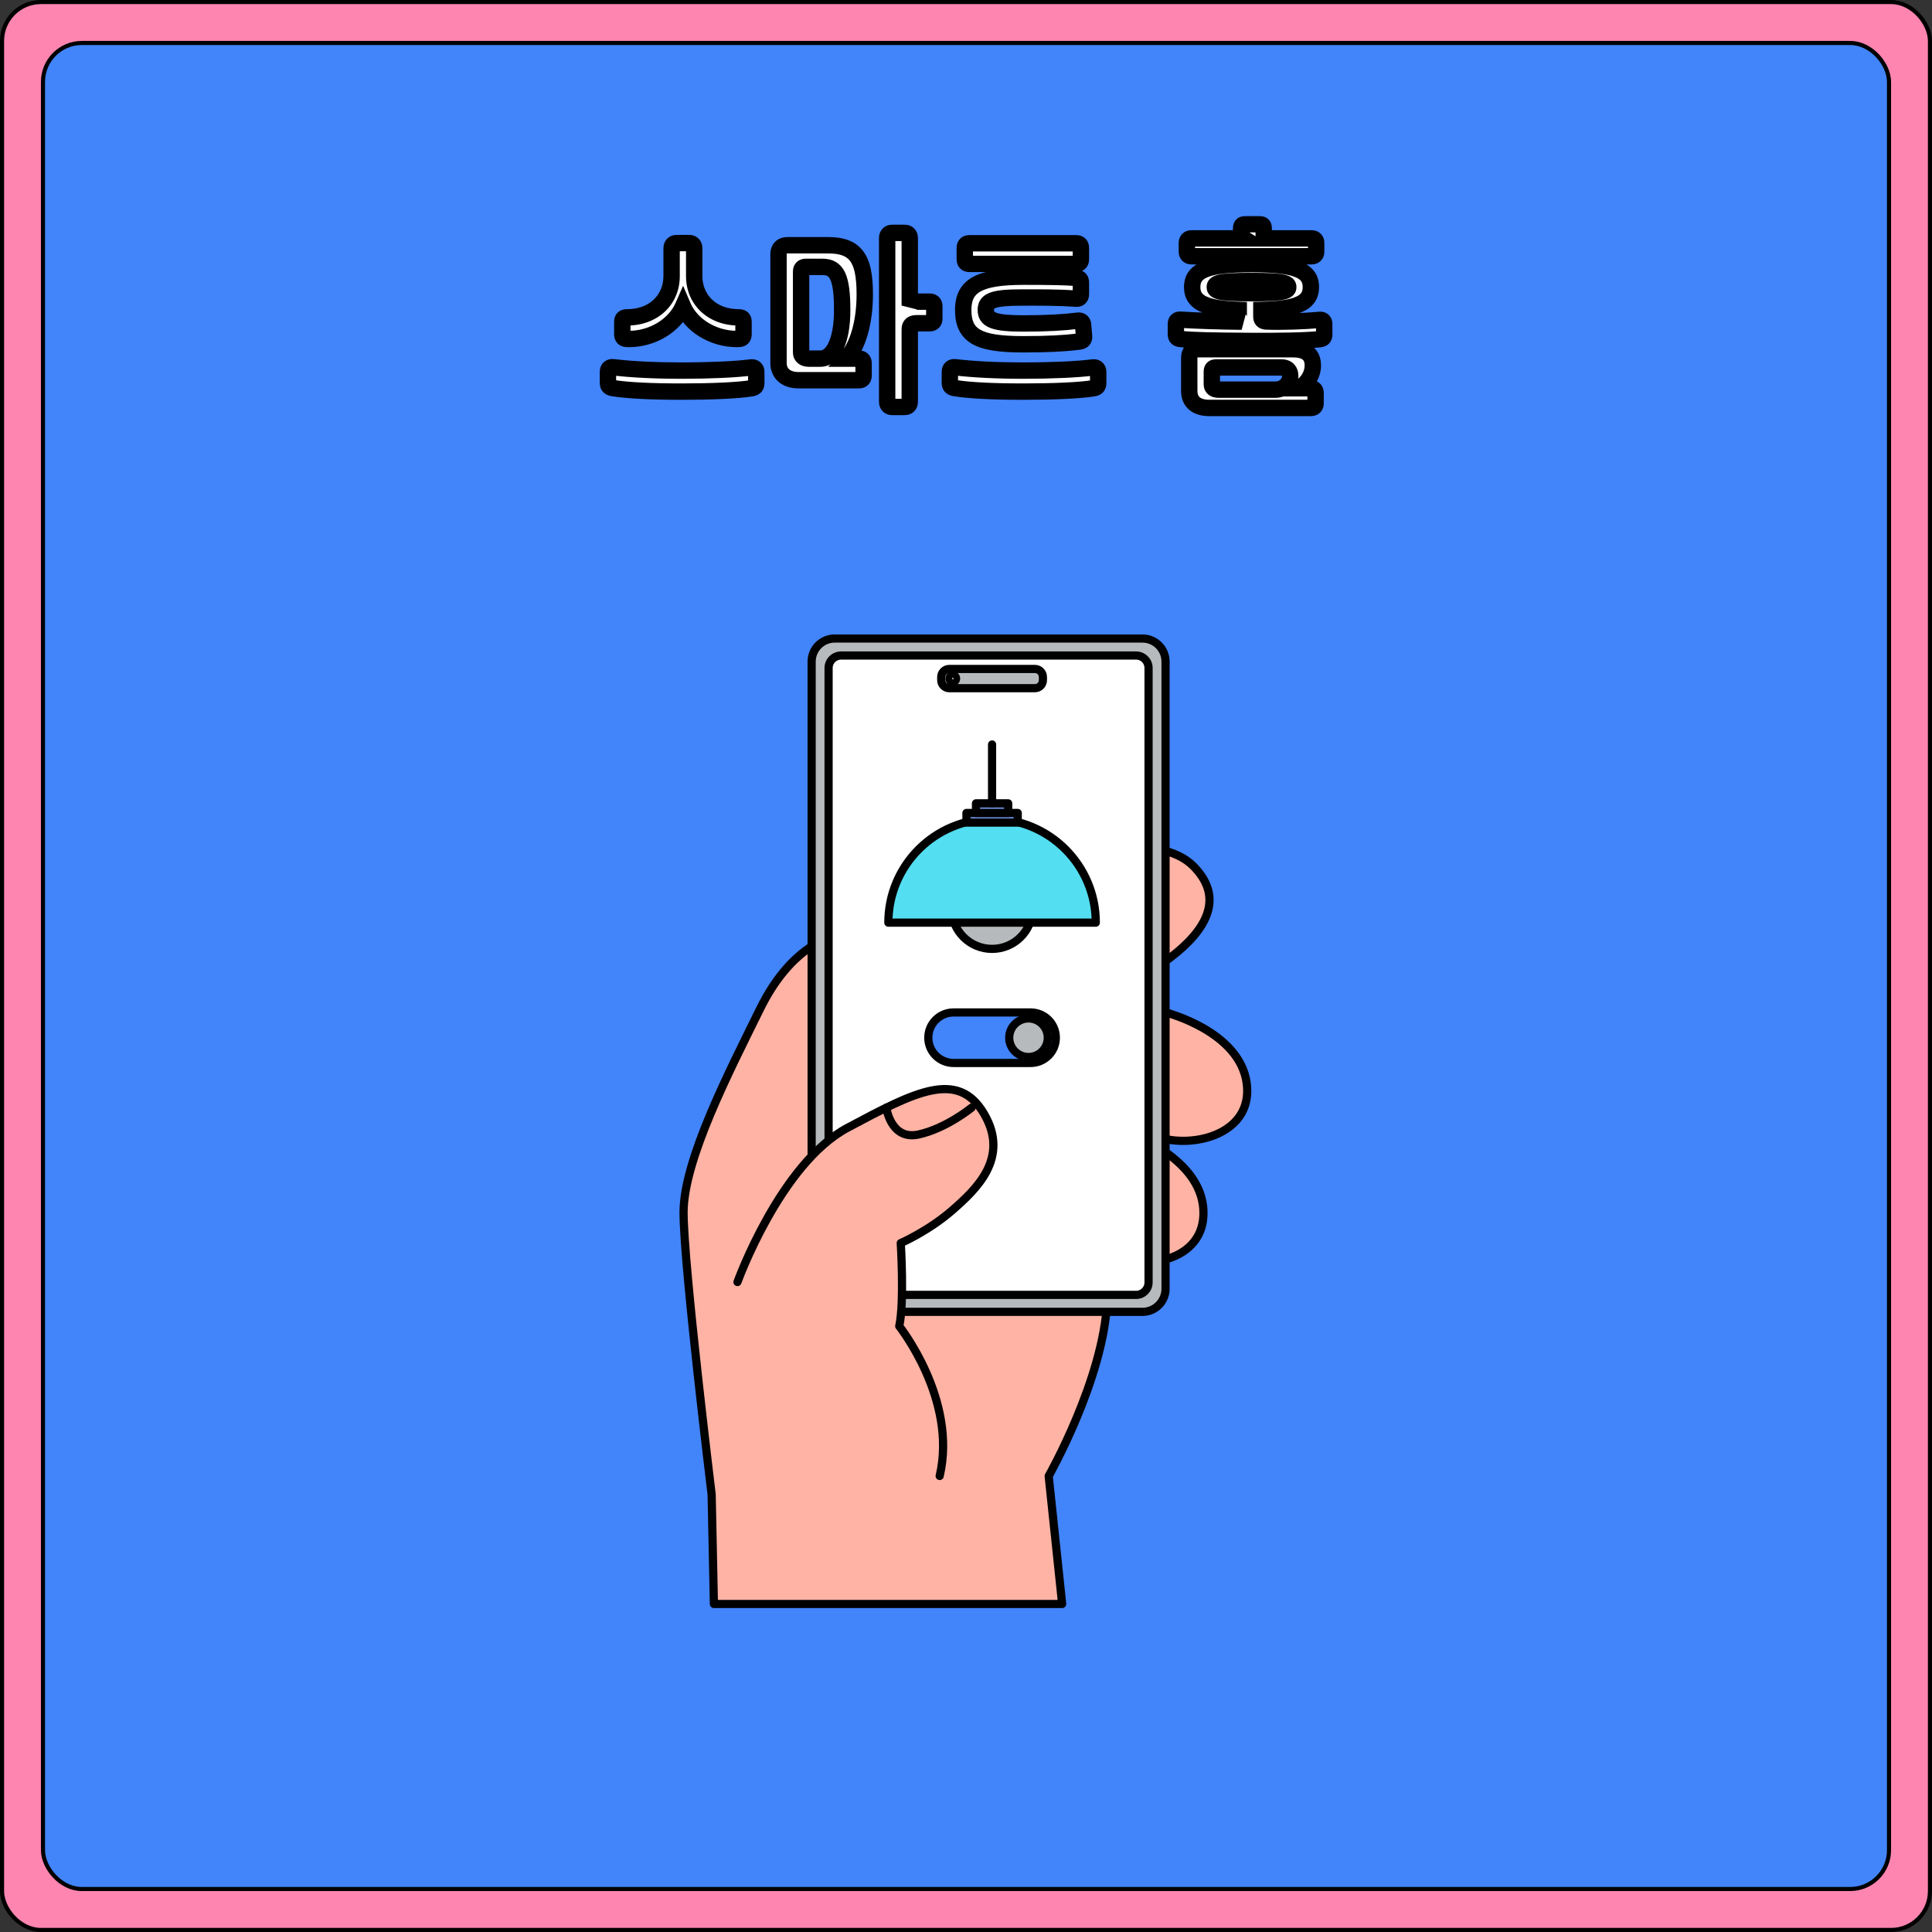
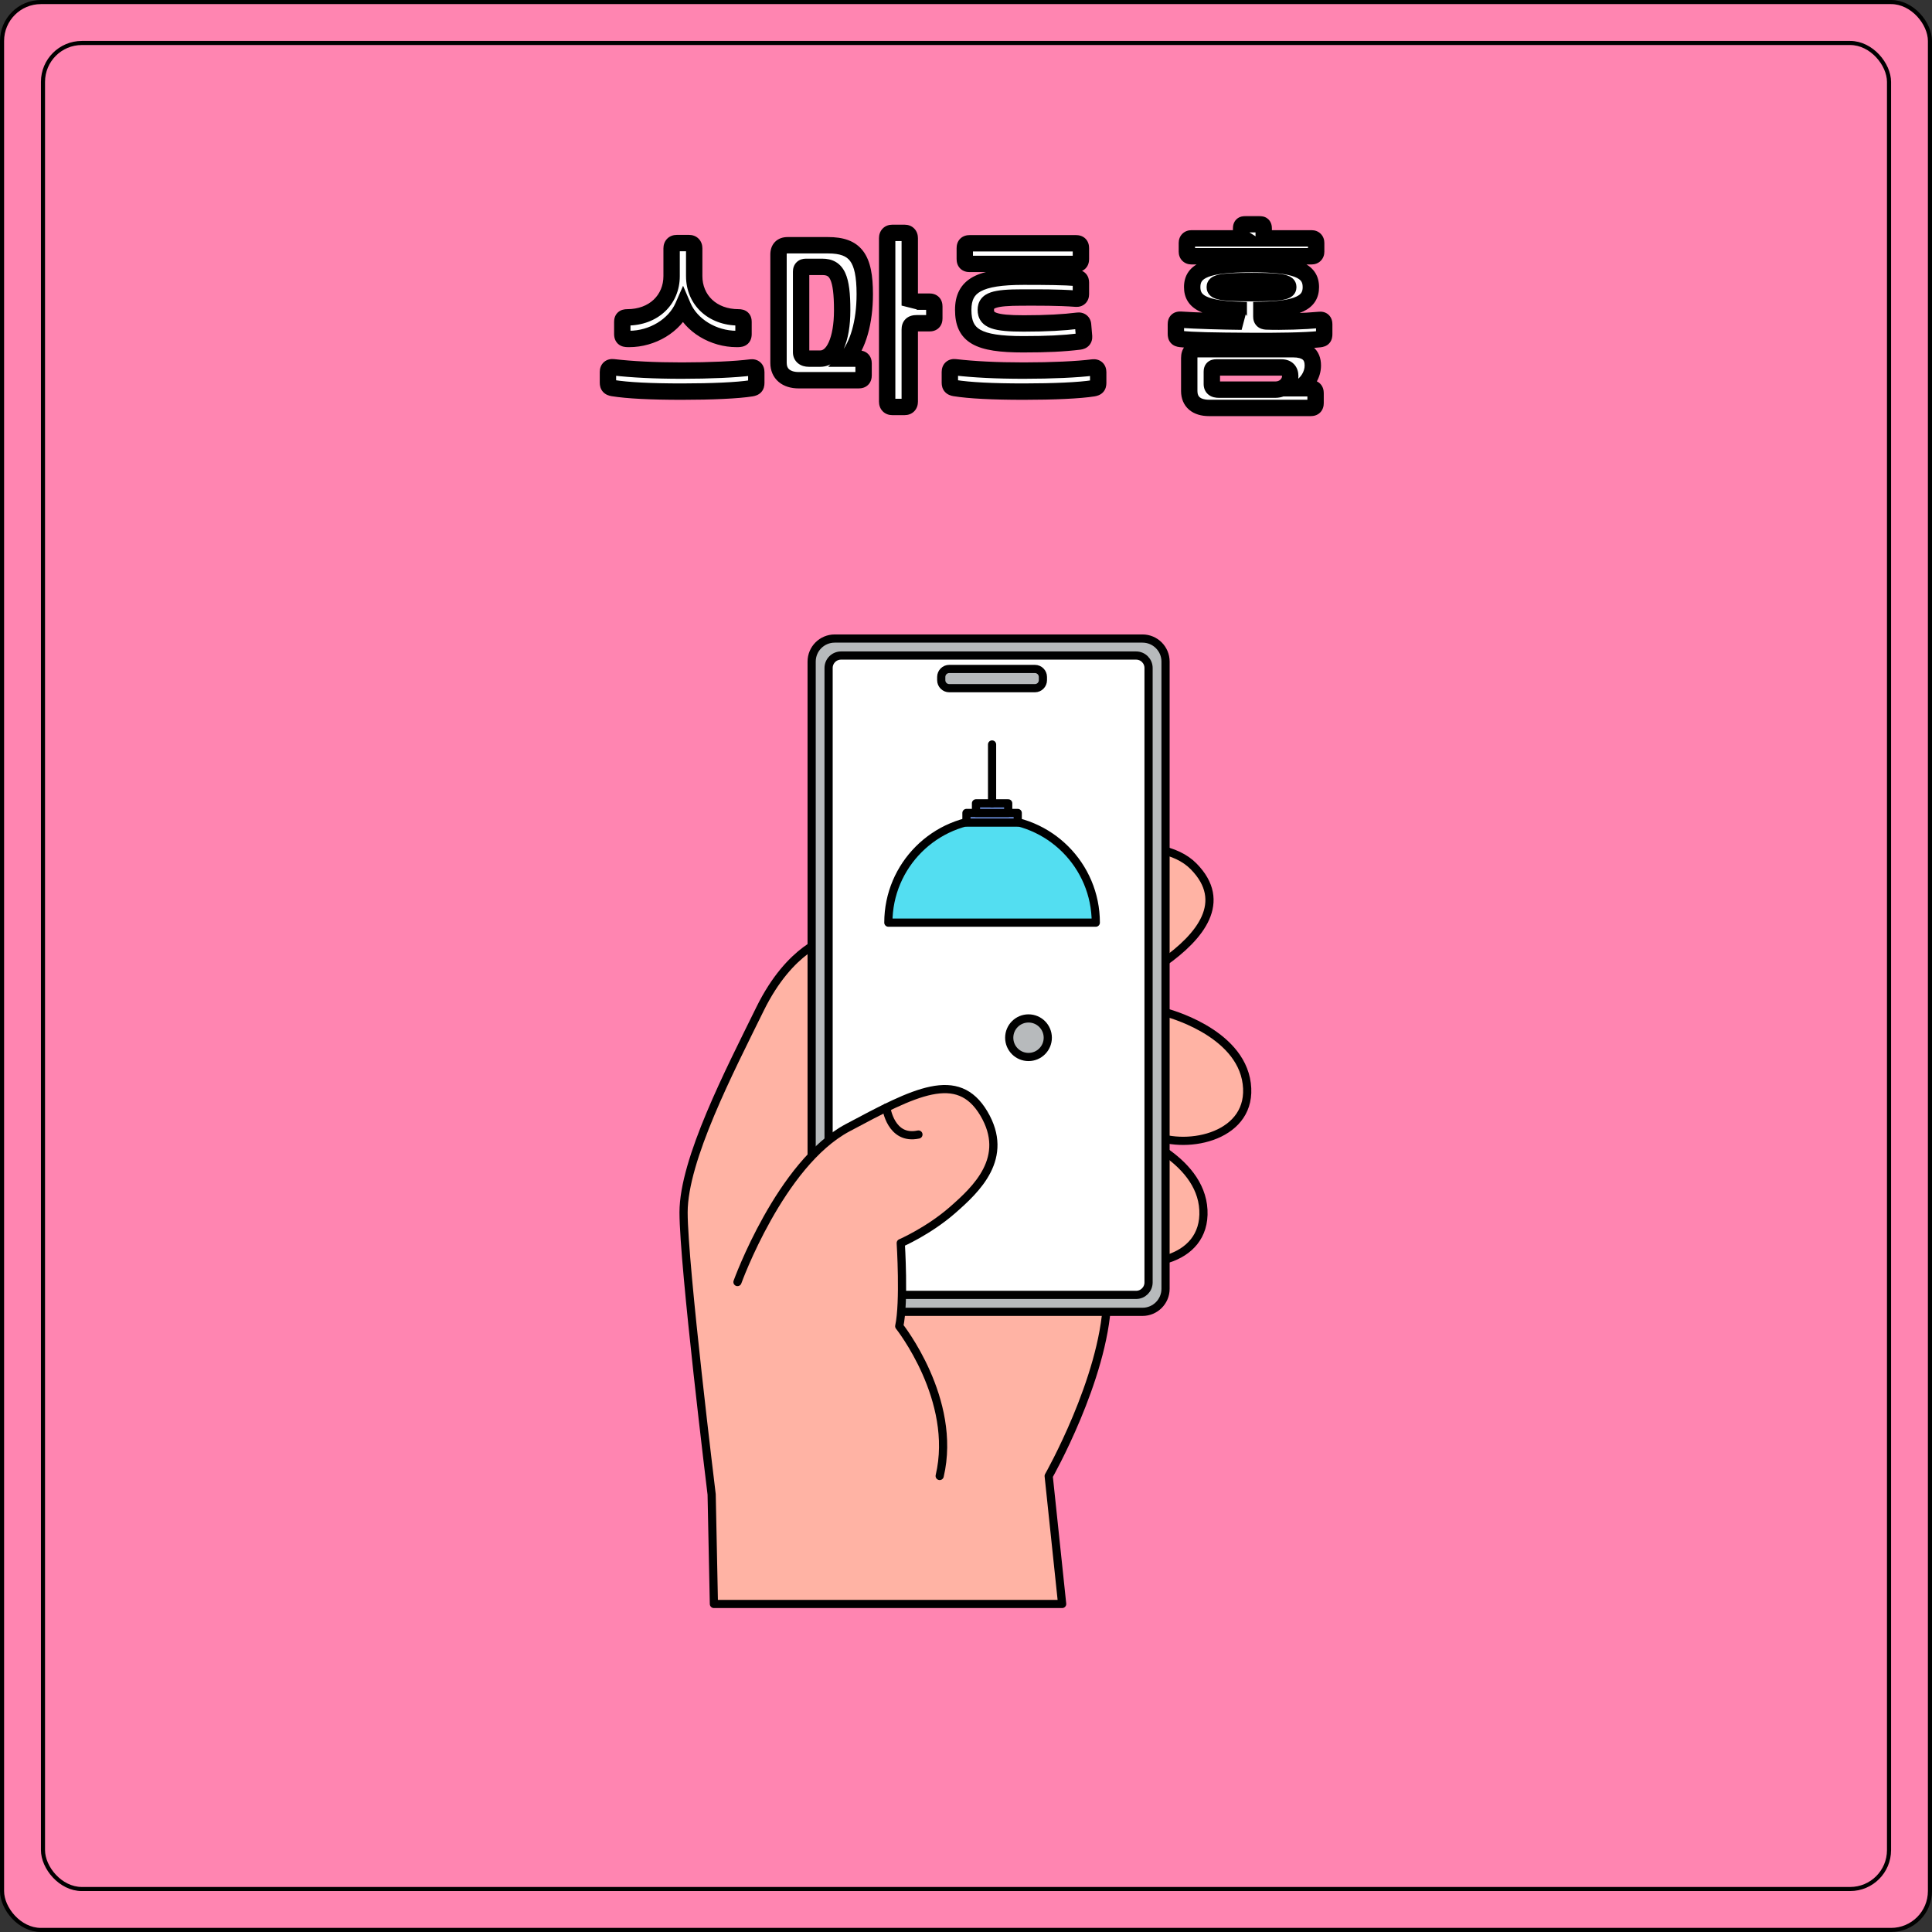
<svg xmlns="http://www.w3.org/2000/svg" width="472" height="472" viewBox="0 0 472 472" fill="none">
  <rect x="0" y="0" width="472" height="472" fill="#333333" stroke="none" />
  <rect x="0.5" y="0.5" width="471" height="471" rx="9.5" fill="#FF85B1" />
  <rect x="0.5" y="0.5" width="471" height="471" rx="9.5" stroke="black" />
-   <rect x="10.5" y="10.5" width="451" height="451" rx="9.5" fill="#4284FA" />
  <rect x="10.5" y="10.5" width="451" height="451" rx="9.5" stroke="black" />
  <mask id="path-3-outside-1_82_2578" maskUnits="userSpaceOnUse" x="146" y="52.5" width="180" height="50" fill="black">
    <rect fill="white" x="146" y="52.5" width="180" height="50" />
    <path d="M166.862 74.844C164.798 79.548 159.374 82.812 153.71 82.812C152.798 82.812 152.03 82.812 152.03 81.612V78.636C152.03 77.868 152.366 77.532 153.23 77.532C159.662 77.532 164.078 73.26 164.078 67.452V60.684C164.078 59.868 164.558 59.388 165.326 59.388H168.35C169.118 59.388 169.598 59.868 169.598 60.684V67.452C169.598 73.26 174.014 77.532 180.446 77.532C181.31 77.532 181.646 77.868 181.646 78.636V81.612C181.646 82.812 180.878 82.812 179.966 82.812C174.302 82.812 168.878 79.548 166.862 74.844ZM149.822 89.724C154.382 90.252 159.902 90.54 166.574 90.54C173.438 90.54 179.726 90.252 183.47 89.772C184.286 89.676 184.766 90.108 184.766 90.924V93.564C184.766 94.38 184.43 94.716 183.566 94.86C180.302 95.388 173.918 95.676 166.574 95.676C158.942 95.676 153.326 95.388 149.726 94.812C148.862 94.668 148.526 94.284 148.526 93.516V90.876C148.526 90.06 149.006 89.628 149.822 89.724ZM200.42 87.612C203.636 87.612 205.748 83.052 205.748 75.804C205.748 67.788 204.5 65.196 200.9 65.196H196.868C196.148 65.196 195.716 65.58 195.716 66.348V86.076C195.716 87.036 196.436 87.612 197.588 87.612H200.42ZM202.292 59.916C208.964 59.916 211.268 62.988 211.268 71.868C211.268 78.78 209.588 84.492 206.804 87.612H209.78C210.596 87.612 210.98 87.996 210.98 88.812V91.692C210.98 92.508 210.596 92.892 209.78 92.892H195.14C192.068 92.892 190.196 91.308 190.196 88.668V62.172C190.196 60.732 190.964 59.916 192.404 59.916H202.292ZM222.26 98.124C222.26 98.94 221.78 99.42 221.012 99.42H217.988C217.22 99.42 216.74 98.94 216.74 98.124V58.188C216.74 57.372 217.22 56.892 217.988 56.892H221.012C221.78 56.892 222.26 57.372 222.26 58.188V74.652C222.596 74.028 223.268 73.692 224.228 73.692H227.06C227.876 73.692 228.26 74.076 228.26 74.892V77.772C228.26 78.588 227.876 78.972 227.06 78.972H223.94C222.788 78.972 222.26 79.452 222.26 80.508V98.124ZM263.017 67.884C263.737 67.932 264.073 68.316 264.073 69.036V71.868C264.073 72.588 263.641 73.02 262.921 72.972C258.361 72.636 253.849 72.684 249.721 72.684C242.857 72.684 240.841 73.356 240.841 75.708C240.841 78.252 243.001 79.02 250.105 79.02C255.721 79.02 259.897 78.78 263.305 78.348C264.025 78.252 264.553 78.636 264.601 79.356L264.841 82.188C264.889 82.908 264.505 83.34 263.737 83.436C259.801 83.916 255.769 84.108 249.961 84.108C238.873 84.108 235.321 82.044 235.321 75.708C235.321 69.756 239.257 67.596 250.105 67.596C255.529 67.596 260.089 67.644 263.017 67.884ZM236.905 64.476C236.089 64.476 235.705 64.092 235.705 63.276V60.636C235.705 59.82 236.089 59.436 236.905 59.436H262.873C263.689 59.436 264.073 59.82 264.073 60.636V63.276C264.073 64.092 263.689 64.476 262.873 64.476H236.905ZM233.353 89.724C237.913 90.252 243.433 90.54 250.105 90.54C256.969 90.54 263.257 90.252 267.001 89.772C267.817 89.676 268.297 90.108 268.297 90.924V93.564C268.297 94.38 267.961 94.716 267.097 94.86C263.833 95.388 257.449 95.676 250.105 95.676C242.473 95.676 236.857 95.388 233.257 94.812C232.393 94.668 232.057 94.284 232.057 93.516V90.876C232.057 90.06 232.537 89.628 233.353 89.724ZM291.26 70.14C291.26 66.012 295.004 64.524 305.756 64.524C316.508 64.524 320.252 66.012 320.252 70.14C320.252 73.932 317.084 75.516 308.156 75.708V77.34C308.156 78.108 308.54 78.492 309.356 78.54C313.1 78.684 318.812 78.492 322.316 78.156C323.132 78.06 323.516 78.444 323.516 79.26V81.612C323.516 82.428 323.276 82.764 322.412 82.86C318.956 83.244 312.044 83.34 305.324 83.292C296.54 83.244 291.26 83.148 288.38 82.812C287.564 82.716 287.276 82.38 287.276 81.564V79.212C287.276 78.396 287.66 78.06 288.476 78.108C292.124 78.348 298.556 78.54 303.356 78.588C302.924 78.348 302.636 77.916 302.636 77.292V75.708C294.284 75.42 291.26 73.836 291.26 70.14ZM317.324 94.86H320.204C321.02 94.86 321.404 95.244 321.404 96.06V98.46C321.404 99.276 321.02 99.66 320.204 99.66H295.388C292.316 99.66 290.54 98.172 290.54 95.532V87.468C290.54 86.028 291.212 85.308 292.652 85.308H315.836C319.1 85.308 320.732 86.604 320.732 89.292C320.732 91.596 319.34 93.708 317.324 94.86ZM309.692 58.236H320.444C321.116 58.236 321.548 58.668 321.548 59.34V61.5C321.548 62.172 321.116 62.604 320.444 62.604H291.068C290.396 62.604 289.964 62.172 289.964 61.5V59.34C289.964 58.668 290.396 58.236 291.068 58.236H303.788C303.404 57.996 303.212 57.612 303.212 57.036V55.836C303.212 55.068 303.5 54.78 304.316 54.78H307.628C308.444 54.78 308.732 55.068 308.732 55.836V57.42C308.732 58.044 308.972 58.236 309.692 58.236ZM311.564 95.196C313.628 95.196 315.212 93.708 315.212 91.884C315.212 90.636 314.54 89.772 313.1 89.772H297.116C296.396 89.772 296.06 90.06 296.06 90.828V93.804C296.06 94.764 296.636 95.196 297.788 95.196H311.564ZM296.78 70.14C296.78 71.148 297.932 71.628 305.756 71.628C313.58 71.628 314.732 71.148 314.732 70.14C314.732 69.132 313.58 68.652 305.756 68.652C297.932 68.652 296.78 69.132 296.78 70.14Z" />
  </mask>
  <path d="M166.862 74.844C164.798 79.548 159.374 82.812 153.71 82.812C152.798 82.812 152.03 82.812 152.03 81.612V78.636C152.03 77.868 152.366 77.532 153.23 77.532C159.662 77.532 164.078 73.26 164.078 67.452V60.684C164.078 59.868 164.558 59.388 165.326 59.388H168.35C169.118 59.388 169.598 59.868 169.598 60.684V67.452C169.598 73.26 174.014 77.532 180.446 77.532C181.31 77.532 181.646 77.868 181.646 78.636V81.612C181.646 82.812 180.878 82.812 179.966 82.812C174.302 82.812 168.878 79.548 166.862 74.844ZM149.822 89.724C154.382 90.252 159.902 90.54 166.574 90.54C173.438 90.54 179.726 90.252 183.47 89.772C184.286 89.676 184.766 90.108 184.766 90.924V93.564C184.766 94.38 184.43 94.716 183.566 94.86C180.302 95.388 173.918 95.676 166.574 95.676C158.942 95.676 153.326 95.388 149.726 94.812C148.862 94.668 148.526 94.284 148.526 93.516V90.876C148.526 90.06 149.006 89.628 149.822 89.724ZM200.42 87.612C203.636 87.612 205.748 83.052 205.748 75.804C205.748 67.788 204.5 65.196 200.9 65.196H196.868C196.148 65.196 195.716 65.58 195.716 66.348V86.076C195.716 87.036 196.436 87.612 197.588 87.612H200.42ZM202.292 59.916C208.964 59.916 211.268 62.988 211.268 71.868C211.268 78.78 209.588 84.492 206.804 87.612H209.78C210.596 87.612 210.98 87.996 210.98 88.812V91.692C210.98 92.508 210.596 92.892 209.78 92.892H195.14C192.068 92.892 190.196 91.308 190.196 88.668V62.172C190.196 60.732 190.964 59.916 192.404 59.916H202.292ZM222.26 98.124C222.26 98.94 221.78 99.42 221.012 99.42H217.988C217.22 99.42 216.74 98.94 216.74 98.124V58.188C216.74 57.372 217.22 56.892 217.988 56.892H221.012C221.78 56.892 222.26 57.372 222.26 58.188V74.652C222.596 74.028 223.268 73.692 224.228 73.692H227.06C227.876 73.692 228.26 74.076 228.26 74.892V77.772C228.26 78.588 227.876 78.972 227.06 78.972H223.94C222.788 78.972 222.26 79.452 222.26 80.508V98.124ZM263.017 67.884C263.737 67.932 264.073 68.316 264.073 69.036V71.868C264.073 72.588 263.641 73.02 262.921 72.972C258.361 72.636 253.849 72.684 249.721 72.684C242.857 72.684 240.841 73.356 240.841 75.708C240.841 78.252 243.001 79.02 250.105 79.02C255.721 79.02 259.897 78.78 263.305 78.348C264.025 78.252 264.553 78.636 264.601 79.356L264.841 82.188C264.889 82.908 264.505 83.34 263.737 83.436C259.801 83.916 255.769 84.108 249.961 84.108C238.873 84.108 235.321 82.044 235.321 75.708C235.321 69.756 239.257 67.596 250.105 67.596C255.529 67.596 260.089 67.644 263.017 67.884ZM236.905 64.476C236.089 64.476 235.705 64.092 235.705 63.276V60.636C235.705 59.82 236.089 59.436 236.905 59.436H262.873C263.689 59.436 264.073 59.82 264.073 60.636V63.276C264.073 64.092 263.689 64.476 262.873 64.476H236.905ZM233.353 89.724C237.913 90.252 243.433 90.54 250.105 90.54C256.969 90.54 263.257 90.252 267.001 89.772C267.817 89.676 268.297 90.108 268.297 90.924V93.564C268.297 94.38 267.961 94.716 267.097 94.86C263.833 95.388 257.449 95.676 250.105 95.676C242.473 95.676 236.857 95.388 233.257 94.812C232.393 94.668 232.057 94.284 232.057 93.516V90.876C232.057 90.06 232.537 89.628 233.353 89.724ZM291.26 70.14C291.26 66.012 295.004 64.524 305.756 64.524C316.508 64.524 320.252 66.012 320.252 70.14C320.252 73.932 317.084 75.516 308.156 75.708V77.34C308.156 78.108 308.54 78.492 309.356 78.54C313.1 78.684 318.812 78.492 322.316 78.156C323.132 78.06 323.516 78.444 323.516 79.26V81.612C323.516 82.428 323.276 82.764 322.412 82.86C318.956 83.244 312.044 83.34 305.324 83.292C296.54 83.244 291.26 83.148 288.38 82.812C287.564 82.716 287.276 82.38 287.276 81.564V79.212C287.276 78.396 287.66 78.06 288.476 78.108C292.124 78.348 298.556 78.54 303.356 78.588C302.924 78.348 302.636 77.916 302.636 77.292V75.708C294.284 75.42 291.26 73.836 291.26 70.14ZM317.324 94.86H320.204C321.02 94.86 321.404 95.244 321.404 96.06V98.46C321.404 99.276 321.02 99.66 320.204 99.66H295.388C292.316 99.66 290.54 98.172 290.54 95.532V87.468C290.54 86.028 291.212 85.308 292.652 85.308H315.836C319.1 85.308 320.732 86.604 320.732 89.292C320.732 91.596 319.34 93.708 317.324 94.86ZM309.692 58.236H320.444C321.116 58.236 321.548 58.668 321.548 59.34V61.5C321.548 62.172 321.116 62.604 320.444 62.604H291.068C290.396 62.604 289.964 62.172 289.964 61.5V59.34C289.964 58.668 290.396 58.236 291.068 58.236H303.788C303.404 57.996 303.212 57.612 303.212 57.036V55.836C303.212 55.068 303.5 54.78 304.316 54.78H307.628C308.444 54.78 308.732 55.068 308.732 55.836V57.42C308.732 58.044 308.972 58.236 309.692 58.236ZM311.564 95.196C313.628 95.196 315.212 93.708 315.212 91.884C315.212 90.636 314.54 89.772 313.1 89.772H297.116C296.396 89.772 296.06 90.06 296.06 90.828V93.804C296.06 94.764 296.636 95.196 297.788 95.196H311.564ZM296.78 70.14C296.78 71.148 297.932 71.628 305.756 71.628C313.58 71.628 314.732 71.148 314.732 70.14C314.732 69.132 313.58 68.652 305.756 68.652C297.932 68.652 296.78 69.132 296.78 70.14Z" fill="white" />
  <path d="M166.862 74.844L168.7 74.056L166.884 69.817L165.031 74.04L166.862 74.844ZM149.822 89.724L149.589 91.71L149.592 91.711L149.822 89.724ZM183.47 89.772L183.237 87.786L183.226 87.787L183.216 87.788L183.47 89.772ZM183.566 94.86L183.886 96.834L183.895 96.833L183.566 94.86ZM149.726 94.812L149.397 96.785L149.41 96.787L149.726 94.812ZM165.031 74.04C163.329 77.919 158.694 80.812 153.71 80.812V84.812C160.054 84.812 166.267 81.177 168.694 75.648L165.031 74.04ZM153.71 80.812C153.46 80.812 153.339 80.81 153.249 80.802C153.16 80.794 153.251 80.789 153.409 80.866C153.497 80.909 153.603 80.977 153.706 81.076C153.811 81.177 153.891 81.288 153.945 81.395C154.049 81.599 154.03 81.716 154.03 81.612H150.03C150.03 82.108 150.107 82.675 150.384 83.216C150.682 83.799 151.138 84.208 151.648 84.458C152.111 84.685 152.565 84.755 152.876 84.784C153.187 84.814 153.505 84.812 153.71 84.812V80.812ZM154.03 81.612V78.636H150.03V81.612H154.03ZM154.03 78.636C154.03 78.493 154.067 78.886 153.674 79.255C153.314 79.593 152.985 79.532 153.23 79.532V75.532C152.611 75.532 151.683 75.639 150.938 76.337C150.161 77.066 150.03 78.011 150.03 78.636H154.03ZM153.23 79.532C160.649 79.532 166.078 74.479 166.078 67.452H162.078C162.078 72.041 158.675 75.532 153.23 75.532V79.532ZM166.078 67.452V60.684H162.078V67.452H166.078ZM166.078 60.684C166.078 60.666 166.077 60.889 165.848 61.125C165.613 61.366 165.365 61.388 165.326 61.388V57.388C164.519 57.388 163.648 57.65 162.981 58.335C162.32 59.015 162.078 59.886 162.078 60.684H166.078ZM165.326 61.388H168.35V57.388H165.326V61.388ZM168.35 61.388C168.311 61.388 168.064 61.366 167.829 61.125C167.6 60.889 167.598 60.666 167.598 60.684H171.598C171.598 59.886 171.357 59.015 170.696 58.335C170.029 57.65 169.157 57.388 168.35 57.388V61.388ZM167.598 60.684V67.452H171.598V60.684H167.598ZM167.598 67.452C167.598 74.479 173.027 79.532 180.446 79.532V75.532C175.001 75.532 171.598 72.041 171.598 67.452H167.598ZM180.446 79.532C180.691 79.532 180.363 79.593 180.002 79.255C179.609 78.886 179.646 78.493 179.646 78.636H183.646C183.646 78.011 183.515 77.066 182.738 76.337C181.994 75.639 181.065 75.532 180.446 75.532V79.532ZM179.646 78.636V81.612H183.646V78.636H179.646ZM179.646 81.612C179.646 81.716 179.627 81.599 179.731 81.395C179.786 81.288 179.865 81.177 179.97 81.076C180.074 80.977 180.18 80.909 180.268 80.866C180.425 80.789 180.516 80.794 180.427 80.802C180.337 80.81 180.217 80.812 179.966 80.812V84.812C180.172 84.812 180.489 84.814 180.8 84.784C181.111 84.755 181.565 84.685 182.029 84.458C182.539 84.208 182.995 83.799 183.293 83.216C183.569 82.675 183.646 82.108 183.646 81.612H179.646ZM179.966 80.812C174.977 80.812 170.355 77.916 168.7 74.056L165.024 75.632C167.401 81.18 173.627 84.812 179.966 84.812V80.812ZM149.592 91.711C154.249 92.25 159.849 92.54 166.574 92.54V88.54C159.956 88.54 154.516 88.254 150.052 87.737L149.592 91.711ZM166.574 92.54C173.468 92.54 179.855 92.252 183.725 91.756L183.216 87.788C179.598 88.252 173.409 88.54 166.574 88.54V92.54ZM183.704 91.758C183.735 91.755 183.423 91.793 183.093 91.499C182.764 91.205 182.766 90.893 182.766 90.924H186.766C186.766 90.139 186.529 89.203 185.755 88.513C184.981 87.823 184.021 87.693 183.237 87.786L183.704 91.758ZM182.766 90.924V93.564H186.766V90.924H182.766ZM182.766 93.564C182.766 93.64 182.757 93.606 182.786 93.51C182.82 93.398 182.895 93.241 183.034 93.093C183.167 92.952 183.294 92.889 183.341 92.869C183.379 92.853 183.359 92.867 183.237 92.887L183.895 96.833C184.471 96.737 185.302 96.519 185.947 95.835C186.634 95.104 186.766 94.218 186.766 93.564H182.766ZM183.247 92.886C180.158 93.385 173.918 93.676 166.574 93.676V97.676C173.919 97.676 180.447 97.391 183.886 96.834L183.247 92.886ZM166.574 93.676C158.96 93.676 153.477 93.387 150.042 92.837L149.41 96.787C153.176 97.389 158.925 97.676 166.574 97.676V93.676ZM150.055 92.839C149.823 92.8 150.037 92.784 150.278 93.049C150.549 93.345 150.526 93.625 150.526 93.516H146.526C146.526 94.175 146.671 95.031 147.326 95.748C147.952 96.432 148.766 96.68 149.397 96.785L150.055 92.839ZM150.526 93.516V90.876H146.526V93.516H150.526ZM150.526 90.876C150.526 90.845 150.529 91.157 150.199 91.451C149.869 91.745 149.557 91.707 149.589 91.71L150.056 87.738C149.271 87.645 148.311 87.775 147.537 88.465C146.764 89.155 146.526 90.091 146.526 90.876H150.526ZM206.804 87.612L205.312 86.28L202.339 89.612H206.804V87.612ZM222.26 74.652H220.26L224.021 75.6L222.26 74.652ZM200.42 89.612C203.161 89.612 205.03 87.63 206.111 85.254C207.203 82.851 207.748 79.583 207.748 75.804H203.748C203.748 79.273 203.237 81.909 202.469 83.598C201.689 85.314 200.895 85.612 200.42 85.612V89.612ZM207.748 75.804C207.748 71.804 207.455 68.746 206.49 66.656C205.975 65.542 205.236 64.62 204.193 64.004C203.169 63.399 202.032 63.196 200.9 63.196V67.196C201.567 67.196 201.936 67.317 202.159 67.448C202.363 67.569 202.61 67.796 202.858 68.332C203.417 69.542 203.748 71.788 203.748 75.804H207.748ZM200.9 63.196H196.868V67.196H200.9V63.196ZM196.868 63.196C196.168 63.196 195.313 63.386 194.63 64.048C193.936 64.721 193.716 65.594 193.716 66.348H197.716C197.716 66.334 197.712 66.631 197.414 66.92C197.127 67.198 196.847 67.196 196.868 67.196V63.196ZM193.716 66.348V86.076H197.716V66.348H193.716ZM193.716 86.076C193.716 87.101 194.124 88.076 194.956 88.754C195.739 89.392 196.702 89.612 197.588 89.612V85.612C197.321 85.612 197.349 85.544 197.483 85.653C197.555 85.712 197.623 85.796 197.669 85.897C197.713 85.994 197.716 86.063 197.716 86.076H193.716ZM197.588 89.612H200.42V85.612H197.588V89.612ZM202.292 61.916C205.359 61.916 206.824 62.619 207.682 63.763C208.67 65.079 209.268 67.477 209.268 71.868H213.268C213.268 67.379 212.713 63.801 210.881 61.361C208.92 58.749 205.896 57.916 202.292 57.916V61.916ZM209.268 71.868C209.268 78.559 207.625 83.688 205.312 86.28L208.296 88.944C211.551 85.296 213.268 79.001 213.268 71.868H209.268ZM206.804 89.612H209.78V85.612H206.804V89.612ZM209.78 89.612C209.91 89.612 209.596 89.644 209.272 89.32C208.947 88.996 208.98 88.682 208.98 88.812H212.98C212.98 88.126 212.82 87.212 212.1 86.492C211.38 85.772 210.466 85.612 209.78 85.612V89.612ZM208.98 88.812V91.692H212.98V88.812H208.98ZM208.98 91.692C208.98 91.822 208.947 91.508 209.272 91.184C209.596 90.859 209.91 90.892 209.78 90.892V94.892C210.466 94.892 211.38 94.733 212.1 94.012C212.82 93.292 212.98 92.378 212.98 91.692H208.98ZM209.78 90.892H195.14V94.892H209.78V90.892ZM195.14 90.892C193.927 90.892 193.202 90.579 192.813 90.248C192.464 89.951 192.196 89.482 192.196 88.668H188.196C188.196 90.494 188.863 92.137 190.219 93.292C191.533 94.413 193.28 94.892 195.14 94.892V90.892ZM192.196 88.668V62.172H188.196V88.668H192.196ZM192.196 62.172C192.196 61.986 192.221 61.888 192.233 61.854C192.242 61.826 192.237 61.853 192.196 61.896C192.154 61.939 192.12 61.951 192.13 61.947C192.147 61.941 192.229 61.916 192.404 61.916V57.916C191.31 57.916 190.175 58.233 189.323 59.112C188.482 59.981 188.196 61.112 188.196 62.172H192.196ZM192.404 61.916H202.292V57.916H192.404V61.916ZM220.26 98.124C220.26 98.142 220.261 97.919 220.49 97.683C220.725 97.442 220.973 97.42 221.012 97.42V101.42C221.819 101.42 222.69 101.158 223.357 100.473C224.018 99.793 224.26 98.922 224.26 98.124H220.26ZM221.012 97.42H217.988V101.42H221.012V97.42ZM217.988 97.42C218.027 97.42 218.274 97.442 218.509 97.683C218.738 97.919 218.74 98.142 218.74 98.124H214.74C214.74 98.922 214.981 99.793 215.642 100.473C216.309 101.158 217.181 101.42 217.988 101.42V97.42ZM218.74 98.124V58.188H214.74V98.124H218.74ZM218.74 58.188C218.74 58.17 218.738 58.393 218.509 58.629C218.274 58.87 218.027 58.892 217.988 58.892V54.892C217.181 54.892 216.309 55.154 215.642 55.839C214.981 56.519 214.74 57.39 214.74 58.188H218.74ZM217.988 58.892H221.012V54.892H217.988V58.892ZM221.012 58.892C220.973 58.892 220.725 58.87 220.49 58.629C220.261 58.393 220.26 58.17 220.26 58.188H224.26C224.26 57.39 224.018 56.519 223.357 55.839C222.69 55.154 221.819 54.892 221.012 54.892V58.892ZM220.26 58.188V74.652H224.26V58.188H220.26ZM224.021 75.6C224.007 75.626 223.984 75.658 223.953 75.687C223.923 75.716 223.898 75.73 223.891 75.733C223.882 75.738 223.972 75.692 224.228 75.692V71.692C222.804 71.692 221.296 72.223 220.499 73.704L224.021 75.6ZM224.228 75.692H227.06V71.692H224.228V75.692ZM227.06 75.692C227.19 75.692 226.876 75.725 226.552 75.4C226.227 75.076 226.26 74.762 226.26 74.892H230.26C230.26 74.206 230.1 73.292 229.38 72.572C228.66 71.852 227.746 71.692 227.06 71.692V75.692ZM226.26 74.892V77.772H230.26V74.892H226.26ZM226.26 77.772C226.26 77.902 226.227 77.588 226.552 77.264C226.876 76.939 227.19 76.972 227.06 76.972V80.972C227.746 80.972 228.66 80.812 229.38 80.092C230.1 79.372 230.26 78.458 230.26 77.772H226.26ZM227.06 76.972H223.94V80.972H227.06V76.972ZM223.94 76.972C223.141 76.972 222.127 77.13 221.319 77.867C220.472 78.64 220.26 79.671 220.26 80.508H224.26C224.26 80.403 224.274 80.409 224.249 80.481C224.218 80.569 224.148 80.701 224.016 80.821C223.89 80.936 223.778 80.976 223.75 80.984C223.731 80.989 223.782 80.972 223.94 80.972V76.972ZM220.26 80.508V98.124H224.26V80.508H220.26ZM263.017 67.884L262.854 69.877L262.869 69.879L262.884 69.88L263.017 67.884ZM262.921 72.972L262.774 74.967L262.788 74.968L262.921 72.972ZM263.305 78.348L263.557 80.332L263.57 80.331L263.305 78.348ZM264.601 79.356L262.606 79.489L262.607 79.507L262.609 79.525L264.601 79.356ZM264.841 82.188L266.837 82.055L266.836 82.037L266.834 82.019L264.841 82.188ZM263.737 83.436L263.98 85.421L263.986 85.421L263.737 83.436ZM233.353 89.724L233.12 91.71L233.123 91.711L233.353 89.724ZM267.001 89.772L266.768 87.786L266.757 87.787L266.747 87.788L267.001 89.772ZM267.097 94.86L267.417 96.834L267.426 96.833L267.097 94.86ZM233.257 94.812L232.929 96.785L232.941 96.787L233.257 94.812ZM262.884 69.88C262.926 69.882 262.622 69.869 262.333 69.551C262.056 69.244 262.073 68.962 262.073 69.036H266.073C266.073 68.39 265.923 67.556 265.297 66.865C264.661 66.163 263.829 65.934 263.15 65.888L262.884 69.88ZM262.073 69.036V71.868H266.073V69.036H262.073ZM262.073 71.868C262.073 71.836 262.089 71.549 262.375 71.272C262.672 70.985 262.985 70.972 263.054 70.976L262.788 74.968C263.578 75.02 264.467 74.815 265.16 74.144C265.841 73.483 266.073 72.62 266.073 71.868H262.073ZM263.068 70.977C258.417 70.635 253.817 70.684 249.721 70.684V74.684C253.882 74.684 258.306 74.637 262.774 74.967L263.068 70.977ZM249.721 70.684C246.329 70.684 243.785 70.837 242.065 71.42C241.155 71.729 240.285 72.218 239.666 73.041C239.033 73.882 238.841 74.831 238.841 75.708H242.841C242.841 75.409 242.902 75.392 242.862 75.446C242.835 75.481 242.898 75.361 243.35 75.208C244.354 74.868 246.25 74.684 249.721 74.684V70.684ZM238.841 75.708C238.841 76.629 239.04 77.609 239.674 78.477C240.299 79.334 241.185 79.862 242.137 80.201C243.936 80.844 246.586 81.02 250.105 81.02V77.02C246.521 77.02 244.539 76.812 243.482 76.434C243.006 76.264 242.908 76.123 242.906 76.12C242.902 76.115 242.89 76.098 242.876 76.049C242.861 75.993 242.841 75.887 242.841 75.708H238.841ZM250.105 81.02C255.775 81.02 260.04 80.778 263.557 80.332L263.054 76.364C259.755 76.782 255.668 77.02 250.105 77.02V81.02ZM263.57 80.331C263.526 80.336 263.273 80.351 262.992 80.136C262.691 79.906 262.614 79.61 262.606 79.489L266.597 79.223C266.541 78.382 266.176 77.534 265.419 76.956C264.681 76.393 263.805 76.264 263.041 76.365L263.57 80.331ZM262.609 79.525L262.849 82.357L266.834 82.019L266.594 79.187L262.609 79.525ZM262.846 82.321C262.844 82.296 262.842 82.01 263.098 81.72C263.335 81.452 263.566 81.442 263.489 81.451L263.986 85.421C264.676 85.334 265.483 85.06 266.093 84.372C266.721 83.662 266.887 82.8 266.837 82.055L262.846 82.321ZM263.495 81.451C259.669 81.917 255.724 82.108 249.961 82.108V86.108C255.815 86.108 259.934 85.915 263.98 85.421L263.495 81.451ZM249.961 82.108C244.411 82.108 241.246 81.566 239.481 80.55C238.676 80.087 238.183 79.535 237.862 78.847C237.522 78.12 237.321 77.122 237.321 75.708H233.321C233.321 77.462 233.564 79.098 234.237 80.54C234.929 82.021 236.017 83.173 237.486 84.018C240.269 85.618 244.424 86.108 249.961 86.108V82.108ZM237.321 75.708C237.321 74.431 237.534 73.522 237.882 72.85C238.217 72.203 238.743 71.648 239.608 71.173C241.464 70.154 244.704 69.596 250.105 69.596V65.596C244.659 65.596 240.506 66.118 237.683 67.667C236.208 68.476 235.072 69.577 234.33 71.01C233.601 72.416 233.321 74.009 233.321 75.708H237.321ZM250.105 69.596C255.548 69.596 260.023 69.645 262.854 69.877L263.181 65.891C260.156 65.643 255.511 65.596 250.105 65.596V69.596ZM236.905 62.476C236.775 62.476 237.089 62.444 237.414 62.768C237.738 63.092 237.705 63.406 237.705 63.276H233.705C233.705 63.962 233.865 64.876 234.585 65.596C235.306 66.317 236.22 66.476 236.905 66.476V62.476ZM237.705 63.276V60.636H233.705V63.276H237.705ZM237.705 60.636C237.705 60.506 237.738 60.82 237.414 61.144C237.089 61.468 236.775 61.436 236.905 61.436V57.436C236.22 57.436 235.306 57.596 234.585 58.316C233.865 59.036 233.705 59.95 233.705 60.636H237.705ZM236.905 61.436H262.873V57.436H236.905V61.436ZM262.873 61.436C263.004 61.436 262.69 61.468 262.365 61.144C262.041 60.82 262.073 60.506 262.073 60.636H266.073C266.073 59.95 265.914 59.036 265.194 58.316C264.473 57.596 263.559 57.436 262.873 57.436V61.436ZM262.073 60.636V63.276H266.073V60.636H262.073ZM262.073 63.276C262.073 63.406 262.041 63.092 262.365 62.768C262.69 62.444 263.004 62.476 262.873 62.476V66.476C263.559 66.476 264.473 66.317 265.194 65.596C265.914 64.876 266.073 63.962 266.073 63.276H262.073ZM262.873 62.476H236.905V66.476H262.873V62.476ZM233.123 91.711C237.78 92.25 243.38 92.54 250.105 92.54V88.54C243.487 88.54 238.047 88.254 233.583 87.737L233.123 91.711ZM250.105 92.54C256.999 92.54 263.386 92.252 267.256 91.756L266.747 87.788C263.129 88.252 256.94 88.54 250.105 88.54V92.54ZM267.235 91.758C267.266 91.755 266.955 91.793 266.624 91.499C266.295 91.205 266.297 90.893 266.297 90.924H270.297C270.297 90.139 270.06 89.203 269.287 88.513C268.512 87.823 267.553 87.693 266.768 87.786L267.235 91.758ZM266.297 90.924V93.564H270.297V90.924H266.297ZM266.297 93.564C266.297 93.64 266.288 93.606 266.317 93.51C266.352 93.398 266.426 93.241 266.565 93.093C266.698 92.952 266.825 92.889 266.873 92.869C266.91 92.853 266.891 92.867 266.769 92.887L267.426 96.833C268.002 96.737 268.834 96.519 269.478 95.835C270.165 95.104 270.297 94.218 270.297 93.564H266.297ZM266.778 92.886C263.689 93.385 257.449 93.676 250.105 93.676V97.676C257.45 97.676 263.978 97.391 267.417 96.834L266.778 92.886ZM250.105 93.676C242.491 93.676 237.008 93.387 233.573 92.837L232.941 96.787C236.707 97.389 242.456 97.676 250.105 97.676V93.676ZM233.586 92.839C233.354 92.8 233.568 92.784 233.809 93.049C234.08 93.345 234.057 93.625 234.057 93.516H230.057C230.057 94.175 230.203 95.031 230.857 95.748C231.483 96.432 232.297 96.68 232.929 96.785L233.586 92.839ZM234.057 93.516V90.876H230.057V93.516H234.057ZM234.057 90.876C234.057 90.845 234.06 91.157 233.731 91.451C233.4 91.745 233.089 91.707 233.12 91.71L233.587 87.738C232.802 87.645 231.843 87.775 231.068 88.465C230.295 89.155 230.057 90.091 230.057 90.876H234.057ZM308.156 75.708L308.113 73.709L306.156 73.751V75.708H308.156ZM309.356 78.54L309.239 80.537L309.259 80.538L309.279 80.538L309.356 78.54ZM322.316 78.156L322.507 80.147L322.529 80.145L322.55 80.142L322.316 78.156ZM322.412 82.86L322.633 84.848L322.412 82.86ZM305.324 83.292L305.338 81.292L305.335 81.292L305.324 83.292ZM288.38 82.812L288.146 84.798L288.148 84.799L288.38 82.812ZM288.476 78.108L288.607 76.112L288.594 76.112L288.476 78.108ZM303.356 78.588L303.336 80.588L304.327 76.84L303.356 78.588ZM302.636 75.708H304.636V73.776L302.705 73.709L302.636 75.708ZM317.324 94.86L316.332 93.124L309.793 96.86H317.324V94.86ZM303.788 58.236V60.236H310.762L304.848 56.54L303.788 58.236ZM293.26 70.14C293.26 69.42 293.418 68.992 293.636 68.691C293.864 68.374 294.301 67.999 295.202 67.648C297.097 66.91 300.378 66.524 305.756 66.524V62.524C300.382 62.524 296.416 62.882 293.75 63.92C292.371 64.457 291.201 65.228 290.391 66.352C289.57 67.49 289.26 68.796 289.26 70.14H293.26ZM305.756 66.524C311.134 66.524 314.416 66.91 316.31 67.648C317.211 67.999 317.649 68.374 317.877 68.691C318.094 68.992 318.252 69.42 318.252 70.14H322.252C322.252 68.796 321.942 67.49 321.122 66.352C320.312 65.228 319.141 64.457 317.762 63.92C315.097 62.882 311.13 62.524 305.756 62.524V66.524ZM318.252 70.14C318.252 70.805 318.116 71.217 317.931 71.508C317.745 71.799 317.402 72.136 316.704 72.463C315.208 73.164 312.557 73.613 308.113 73.709L308.199 77.707C312.684 77.611 316.081 77.172 318.401 76.085C319.61 75.518 320.617 74.736 321.304 73.658C321.992 72.579 322.252 71.371 322.252 70.14H318.252ZM306.156 75.708V77.34H310.156V75.708H306.156ZM306.156 77.34C306.156 78.043 306.336 78.924 307.036 79.624C307.714 80.303 308.572 80.497 309.239 80.537L309.474 76.543C309.325 76.535 309.582 76.513 309.864 76.796C310.168 77.1 310.156 77.405 310.156 77.34H306.156ZM309.279 80.538C313.119 80.686 318.92 80.491 322.507 80.147L322.125 76.165C318.704 76.493 313.082 76.682 309.433 76.541L309.279 80.538ZM322.55 80.142C322.656 80.13 322.257 80.203 321.853 79.824C321.474 79.467 321.516 79.107 321.516 79.26H325.516C325.516 78.597 325.367 77.637 324.592 76.908C323.791 76.157 322.793 76.086 322.083 76.17L322.55 80.142ZM321.516 79.26V81.612H325.516V79.26H321.516ZM321.516 81.612C321.516 81.732 321.506 81.731 321.522 81.664C321.542 81.582 321.603 81.401 321.763 81.212C321.926 81.02 322.104 80.924 322.205 80.883C322.287 80.85 322.304 80.86 322.191 80.872L322.633 84.848C323.225 84.782 324.143 84.59 324.813 83.8C325.463 83.034 325.516 82.125 325.516 81.612H321.516ZM322.191 80.872C318.872 81.241 312.079 81.34 305.338 81.292L305.31 85.292C312.009 85.34 319.04 85.247 322.633 84.848L322.191 80.872ZM305.335 81.292C296.502 81.244 291.355 81.145 288.612 80.826L288.148 84.799C291.165 85.15 296.578 85.244 305.313 85.292L305.335 81.292ZM288.614 80.826C288.388 80.799 288.713 80.784 289.025 81.138C289.331 81.487 289.276 81.8 289.276 81.564H285.276C285.276 82.144 285.365 83.034 286.02 83.778C286.679 84.528 287.556 84.729 288.146 84.798L288.614 80.826ZM289.276 81.564V79.212H285.276V81.564H289.276ZM289.276 79.212C289.276 79.067 289.314 79.454 288.916 79.816C288.534 80.163 288.181 80.094 288.359 80.105L288.594 76.112C287.956 76.074 287.002 76.149 286.225 76.856C285.43 77.579 285.276 78.54 285.276 79.212H289.276ZM288.345 80.104C292.045 80.347 298.518 80.54 303.336 80.588L303.376 76.588C298.595 76.54 292.203 76.349 288.607 76.112L288.345 80.104ZM304.327 76.84C304.398 76.879 304.491 76.955 304.562 77.076C304.595 77.133 304.615 77.186 304.626 77.229C304.636 77.27 304.636 77.294 304.636 77.292H300.636C300.636 78.631 301.308 79.738 302.385 80.336L304.327 76.84ZM304.636 77.292V75.708H300.636V77.292H304.636ZM302.705 73.709C298.556 73.566 296.091 73.099 294.706 72.411C294.062 72.091 293.742 71.766 293.566 71.481C293.39 71.194 293.26 70.787 293.26 70.14H289.26C289.26 71.341 289.508 72.518 290.16 73.577C290.812 74.636 291.77 75.419 292.927 75.993C295.141 77.093 298.364 77.562 302.567 77.707L302.705 73.709ZM317.324 96.86H320.204V92.86H317.324V96.86ZM320.204 96.86C320.334 96.86 320.02 96.892 319.696 96.568C319.372 96.244 319.404 95.93 319.404 96.06H323.404C323.404 95.374 323.245 94.46 322.524 93.74C321.804 93.019 320.89 92.86 320.204 92.86V96.86ZM319.404 96.06V98.46H323.404V96.06H319.404ZM319.404 98.46C319.404 98.59 319.372 98.276 319.696 97.952C320.02 97.627 320.334 97.66 320.204 97.66V101.66C320.89 101.66 321.804 101.501 322.524 100.78C323.245 100.06 323.404 99.146 323.404 98.46H319.404ZM320.204 97.66H295.388V101.66H320.204V97.66ZM295.388 97.66C294.147 97.66 293.456 97.358 293.106 97.061C292.804 96.805 292.54 96.375 292.54 95.532H288.54C288.54 97.329 289.165 98.963 290.519 100.112C291.824 101.218 293.557 101.66 295.388 101.66V97.66ZM292.54 95.532V87.468H288.54V95.532H292.54ZM292.54 87.468C292.54 87.257 292.566 87.154 292.574 87.127C292.578 87.115 292.576 87.125 292.563 87.149C292.549 87.173 292.526 87.205 292.494 87.238C292.462 87.271 292.429 87.297 292.399 87.315C292.371 87.333 292.354 87.338 292.357 87.337C292.367 87.334 292.452 87.308 292.652 87.308V83.308C291.624 83.308 290.479 83.567 289.618 84.458C288.77 85.336 288.54 86.474 288.54 87.468H292.54ZM292.652 87.308H315.836V83.308H292.652V87.308ZM315.836 87.308C317.258 87.308 317.945 87.6 318.25 87.847C318.473 88.027 318.732 88.371 318.732 89.292H322.732C322.732 87.525 322.176 85.877 320.766 84.737C319.44 83.664 317.678 83.308 315.836 83.308V87.308ZM318.732 89.292C318.732 90.78 317.815 92.276 316.332 93.124L318.316 96.597C320.865 95.14 322.732 92.412 322.732 89.292H318.732ZM309.692 60.236H320.444V56.236H309.692V60.236ZM320.444 60.236C320.344 60.236 320.079 60.195 319.834 59.95C319.589 59.705 319.548 59.44 319.548 59.34H323.548C323.548 58.568 323.291 57.751 322.662 57.122C322.034 56.493 321.216 56.236 320.444 56.236V60.236ZM319.548 59.34V61.5H323.548V59.34H319.548ZM319.548 61.5C319.548 61.4 319.589 61.135 319.834 60.89C320.079 60.645 320.344 60.604 320.444 60.604V64.604C321.216 64.604 322.034 64.347 322.662 63.718C323.291 63.089 323.548 62.272 323.548 61.5H319.548ZM320.444 60.604H291.068V64.604H320.444V60.604ZM291.068 60.604C291.168 60.604 291.434 60.645 291.678 60.89C291.923 61.135 291.964 61.4 291.964 61.5H287.964C287.964 62.272 288.221 63.089 288.85 63.718C289.479 64.347 290.296 64.604 291.068 64.604V60.604ZM291.964 61.5V59.34H287.964V61.5H291.964ZM291.964 59.34C291.964 59.44 291.923 59.705 291.678 59.95C291.434 60.195 291.168 60.236 291.068 60.236V56.236C290.296 56.236 289.479 56.493 288.85 57.122C288.221 57.751 287.964 58.568 287.964 59.34H291.964ZM291.068 60.236H303.788V56.236H291.068V60.236ZM304.848 56.54C304.893 56.568 304.952 56.613 305.012 56.679C305.073 56.745 305.121 56.818 305.156 56.889C305.225 57.031 305.212 57.108 305.212 57.036H301.212C301.212 58.127 301.625 59.243 302.728 59.932L304.848 56.54ZM305.212 57.036V55.836H301.212V57.036H305.212ZM305.212 55.836C305.212 55.617 305.271 56.05 304.847 56.459C304.644 56.655 304.437 56.736 304.33 56.765C304.239 56.791 304.216 56.78 304.316 56.78V52.78C303.769 52.78 302.82 52.856 302.069 53.581C301.298 54.326 301.212 55.287 301.212 55.836H305.212ZM304.316 56.78H307.628V52.78H304.316V56.78ZM307.628 56.78C307.728 56.78 307.706 56.791 307.614 56.765C307.507 56.736 307.3 56.655 307.097 56.459C306.674 56.05 306.732 55.617 306.732 55.836H310.732C310.732 55.287 310.647 54.326 309.875 53.581C309.124 52.856 308.176 52.78 307.628 52.78V56.78ZM306.732 55.836V57.42H310.732V55.836H306.732ZM306.732 57.42C306.732 57.899 306.807 58.88 307.656 59.593C308.396 60.215 309.29 60.236 309.692 60.236V56.236C309.585 56.236 309.599 56.227 309.676 56.245C309.763 56.264 309.989 56.329 310.229 56.531C310.778 56.992 310.732 57.565 310.732 57.42H306.732ZM311.564 97.196C314.567 97.196 317.212 94.971 317.212 91.884H313.212C313.212 92.445 312.689 93.196 311.564 93.196V97.196ZM317.212 91.884C317.212 90.919 316.95 89.842 316.157 88.994C315.341 88.122 314.228 87.772 313.1 87.772V91.772C313.262 91.772 313.328 91.796 313.33 91.797C313.33 91.797 313.318 91.792 313.298 91.779C313.278 91.766 313.256 91.748 313.236 91.726C313.192 91.68 313.183 91.646 313.187 91.66C313.194 91.679 313.212 91.748 313.212 91.884H317.212ZM313.1 87.772H297.116V91.772H313.1V87.772ZM297.116 87.772C296.554 87.772 295.654 87.873 294.929 88.573C294.189 89.287 294.06 90.206 294.06 90.828H298.06C298.06 90.682 298.099 91.073 297.707 91.451C297.33 91.815 296.958 91.772 297.116 91.772V87.772ZM294.06 90.828V93.804H298.06V90.828H294.06ZM294.06 93.804C294.06 94.702 294.35 95.715 295.251 96.428C296.054 97.064 297.025 97.196 297.788 97.196V93.196C297.618 93.196 297.541 93.179 297.53 93.176C297.523 93.175 297.613 93.197 297.734 93.292C297.865 93.396 297.963 93.533 298.019 93.667C298.067 93.787 298.06 93.849 298.06 93.804H294.06ZM297.788 97.196H311.564V93.196H297.788V97.196ZM294.78 70.14C294.78 70.868 295.034 71.711 295.823 72.351C296.445 72.856 297.234 73.086 297.953 73.225C299.436 73.513 301.868 73.628 305.756 73.628V69.628C301.821 69.628 299.764 69.502 298.716 69.299C298.169 69.192 298.18 69.113 298.342 69.244C298.671 69.511 298.78 69.916 298.78 70.14H294.78ZM305.756 73.628C309.645 73.628 312.076 73.513 313.56 73.225C314.279 73.086 315.067 72.856 315.69 72.351C316.479 71.711 316.732 70.868 316.732 70.14H312.732C312.732 69.916 312.842 69.511 313.17 69.244C313.332 69.113 313.344 69.192 312.797 69.299C311.748 69.502 309.692 69.628 305.756 69.628V73.628ZM316.732 70.14C316.732 69.412 316.479 68.569 315.69 67.929C315.067 67.424 314.279 67.194 313.56 67.055C312.076 66.766 309.645 66.652 305.756 66.652V70.652C309.692 70.652 311.748 70.778 312.797 70.981C313.344 71.088 313.332 71.167 313.17 71.036C312.842 70.769 312.732 70.364 312.732 70.14H316.732ZM305.756 66.652C301.868 66.652 299.436 66.766 297.953 67.055C297.234 67.194 296.445 67.424 295.823 67.929C295.034 68.569 294.78 69.412 294.78 70.14H298.78C298.78 70.364 298.671 70.769 298.342 71.036C298.18 71.167 298.169 71.088 298.716 70.981C299.764 70.778 301.821 70.652 305.756 70.652V66.652Z" fill="black" mask="url(#path-3-outside-1_82_2578)" />
  <g clip-path="url(#clip0_82_2578)">
    <path d="M284.74 247.34C284.74 247.34 302.95 251.91 304.59 264.72C306.23 277.53 290.32 281 281.72 277.35L272.57 267.84L274.58 247.35H284.74V247.34Z" fill="#FFB3A4" stroke="black" stroke-width="2" stroke-linecap="round" stroke-linejoin="round" />
    <path d="M275.55 276.74C275.55 276.74 293.35 282.71 294 295.61C294.65 308.51 278.51 310.74 270.22 306.43L261.83 296.24L265.42 275.96L275.54 276.75L275.55 276.74Z" fill="#FFB3A4" stroke="black" stroke-width="2" stroke-linecap="round" stroke-linejoin="round" />
    <path d="M202.41 229.23C202.41 229.23 193.08 231.43 185.67 246.52C178.25 261.62 167 283.3 167 296.2C167 309.1 173.86 365.09 173.86 365.09L174.41 391.86H259.49L256.2 360.6C256.2 360.6 269.65 336.92 270.47 317.93C271.29 298.94 264.16 245.69 264.16 245.69C264.16 245.69 308.62 228.95 291.61 211.66C274.59 194.37 202.41 229.23 202.41 229.23Z" fill="#FFB3A4" stroke="black" stroke-width="2" stroke-linecap="round" stroke-linejoin="round" />
    <path d="M279.12 156H203.92C200.811 156 198.29 158.521 198.29 161.63V314.86C198.29 317.969 200.811 320.49 203.92 320.49H279.12C282.229 320.49 284.75 317.969 284.75 314.86V161.63C284.75 158.521 282.229 156 279.12 156Z" fill="#B7BABC" stroke="black" stroke-width="2" stroke-linecap="round" stroke-linejoin="round" />
    <path d="M280.6 313.31V163.19C280.6 161.511 279.239 160.15 277.56 160.15H205.47C203.791 160.15 202.43 161.511 202.43 163.19V313.31C202.43 314.989 203.791 316.35 205.47 316.35H277.56C279.239 316.35 280.6 314.989 280.6 313.31Z" fill="white" stroke="black" stroke-width="2" stroke-linecap="round" stroke-linejoin="round" />
    <path d="M180.17 313.21C180.17 313.21 190.6 284.3 207.07 275.52C223.54 266.74 233.97 261.25 240.37 272.04C246.77 282.84 238.54 290.52 232.69 295.64C226.83 300.76 220.06 303.69 220.06 303.69C220.06 303.69 220.97 318.14 219.69 324C219.69 324 233.96 341.93 229.57 360.59" fill="#FFB3A4" />
    <path d="M180.17 313.21C180.17 313.21 190.6 284.3 207.07 275.52C223.54 266.74 233.97 261.25 240.37 272.04C246.77 282.84 238.54 290.52 232.69 295.64C226.83 300.76 220.06 303.69 220.06 303.69C220.06 303.69 220.97 318.14 219.69 324C219.69 324 233.96 341.93 229.57 360.59" stroke="black" stroke-width="2" stroke-linecap="round" stroke-linejoin="round" />
-     <path d="M216.53 270.61C216.53 270.61 217.61 278.63 224.38 277.17C231.15 275.71 237.37 270.61 237.37 270.61" stroke="black" stroke-width="2" stroke-linecap="round" stroke-linejoin="round" />
+     <path d="M216.53 270.61C216.53 270.61 217.61 278.63 224.38 277.17" stroke="black" stroke-width="2" stroke-linecap="round" stroke-linejoin="round" />
    <path d="M252.83 163.43H231.91C230.827 163.43 229.95 164.308 229.95 165.39V166.17C229.95 167.253 230.827 168.13 231.91 168.13H252.83C253.912 168.13 254.79 167.253 254.79 166.17V165.39C254.79 164.308 253.912 163.43 252.83 163.43Z" fill="#B7BABC" stroke="black" stroke-width="2" stroke-linecap="round" stroke-linejoin="round" />
-     <path d="M233.58 165.78C233.58 166.22 233.22 166.58 232.78 166.58C232.34 166.58 231.98 166.22 231.98 165.78C231.98 165.34 232.34 164.98 232.78 164.98C233.22 164.98 233.58 165.34 233.58 165.78Z" fill="#B7BABC" stroke="black" stroke-width="2" stroke-linecap="round" stroke-linejoin="round" />
-     <path d="M242.37 231.82C247.827 231.82 252.25 227.397 252.25 221.94C252.25 216.483 247.827 212.06 242.37 212.06C236.913 212.06 232.49 216.483 232.49 221.94C232.49 227.397 236.913 231.82 242.37 231.82Z" fill="#B7BABC" stroke="black" stroke-width="2" stroke-linecap="round" stroke-linejoin="round" />
    <path d="M242.37 200.07C228.37 200.07 217.03 211.42 217.03 225.41H267.71C267.71 211.41 256.36 200.07 242.37 200.07Z" fill="#53DEF1" stroke="black" stroke-width="2" stroke-linecap="round" stroke-linejoin="round" />
    <path d="M248.64 198.61H236.11V200.96H248.64V198.61Z" fill="#6E91E0" stroke="black" stroke-width="2" stroke-linecap="round" stroke-linejoin="round" />
    <path d="M246.31 196.26H238.44V198.61H246.31V196.26Z" fill="#6E91E0" stroke="black" stroke-width="2" stroke-linecap="round" stroke-linejoin="round" />
    <path d="M242.37 196.26V181.88" stroke="black" stroke-width="2" stroke-linecap="round" stroke-linejoin="round" />
-     <path d="M251.78 259.69H232.96C229.55 259.69 226.79 256.93 226.79 253.52C226.79 250.11 229.55 247.35 232.96 247.35H251.78C255.19 247.35 257.95 250.11 257.95 253.52C257.95 256.93 255.19 259.69 251.78 259.69Z" fill="#4284FA" stroke="black" stroke-width="2" stroke-linecap="round" stroke-linejoin="round" />
    <path d="M251.27 258.23C253.871 258.23 255.98 256.121 255.98 253.52C255.98 250.919 253.871 248.81 251.27 248.81C248.669 248.81 246.56 250.919 246.56 253.52C246.56 256.121 248.669 258.23 251.27 258.23Z" fill="#B7BABC" stroke="black" stroke-width="2" stroke-linecap="round" stroke-linejoin="round" />
  </g>
  <defs>
    <clipPath id="clip0_82_2578">
      <rect width="139.72" height="237.86" fill="white" transform="translate(166 155)" />
    </clipPath>
  </defs>
</svg>